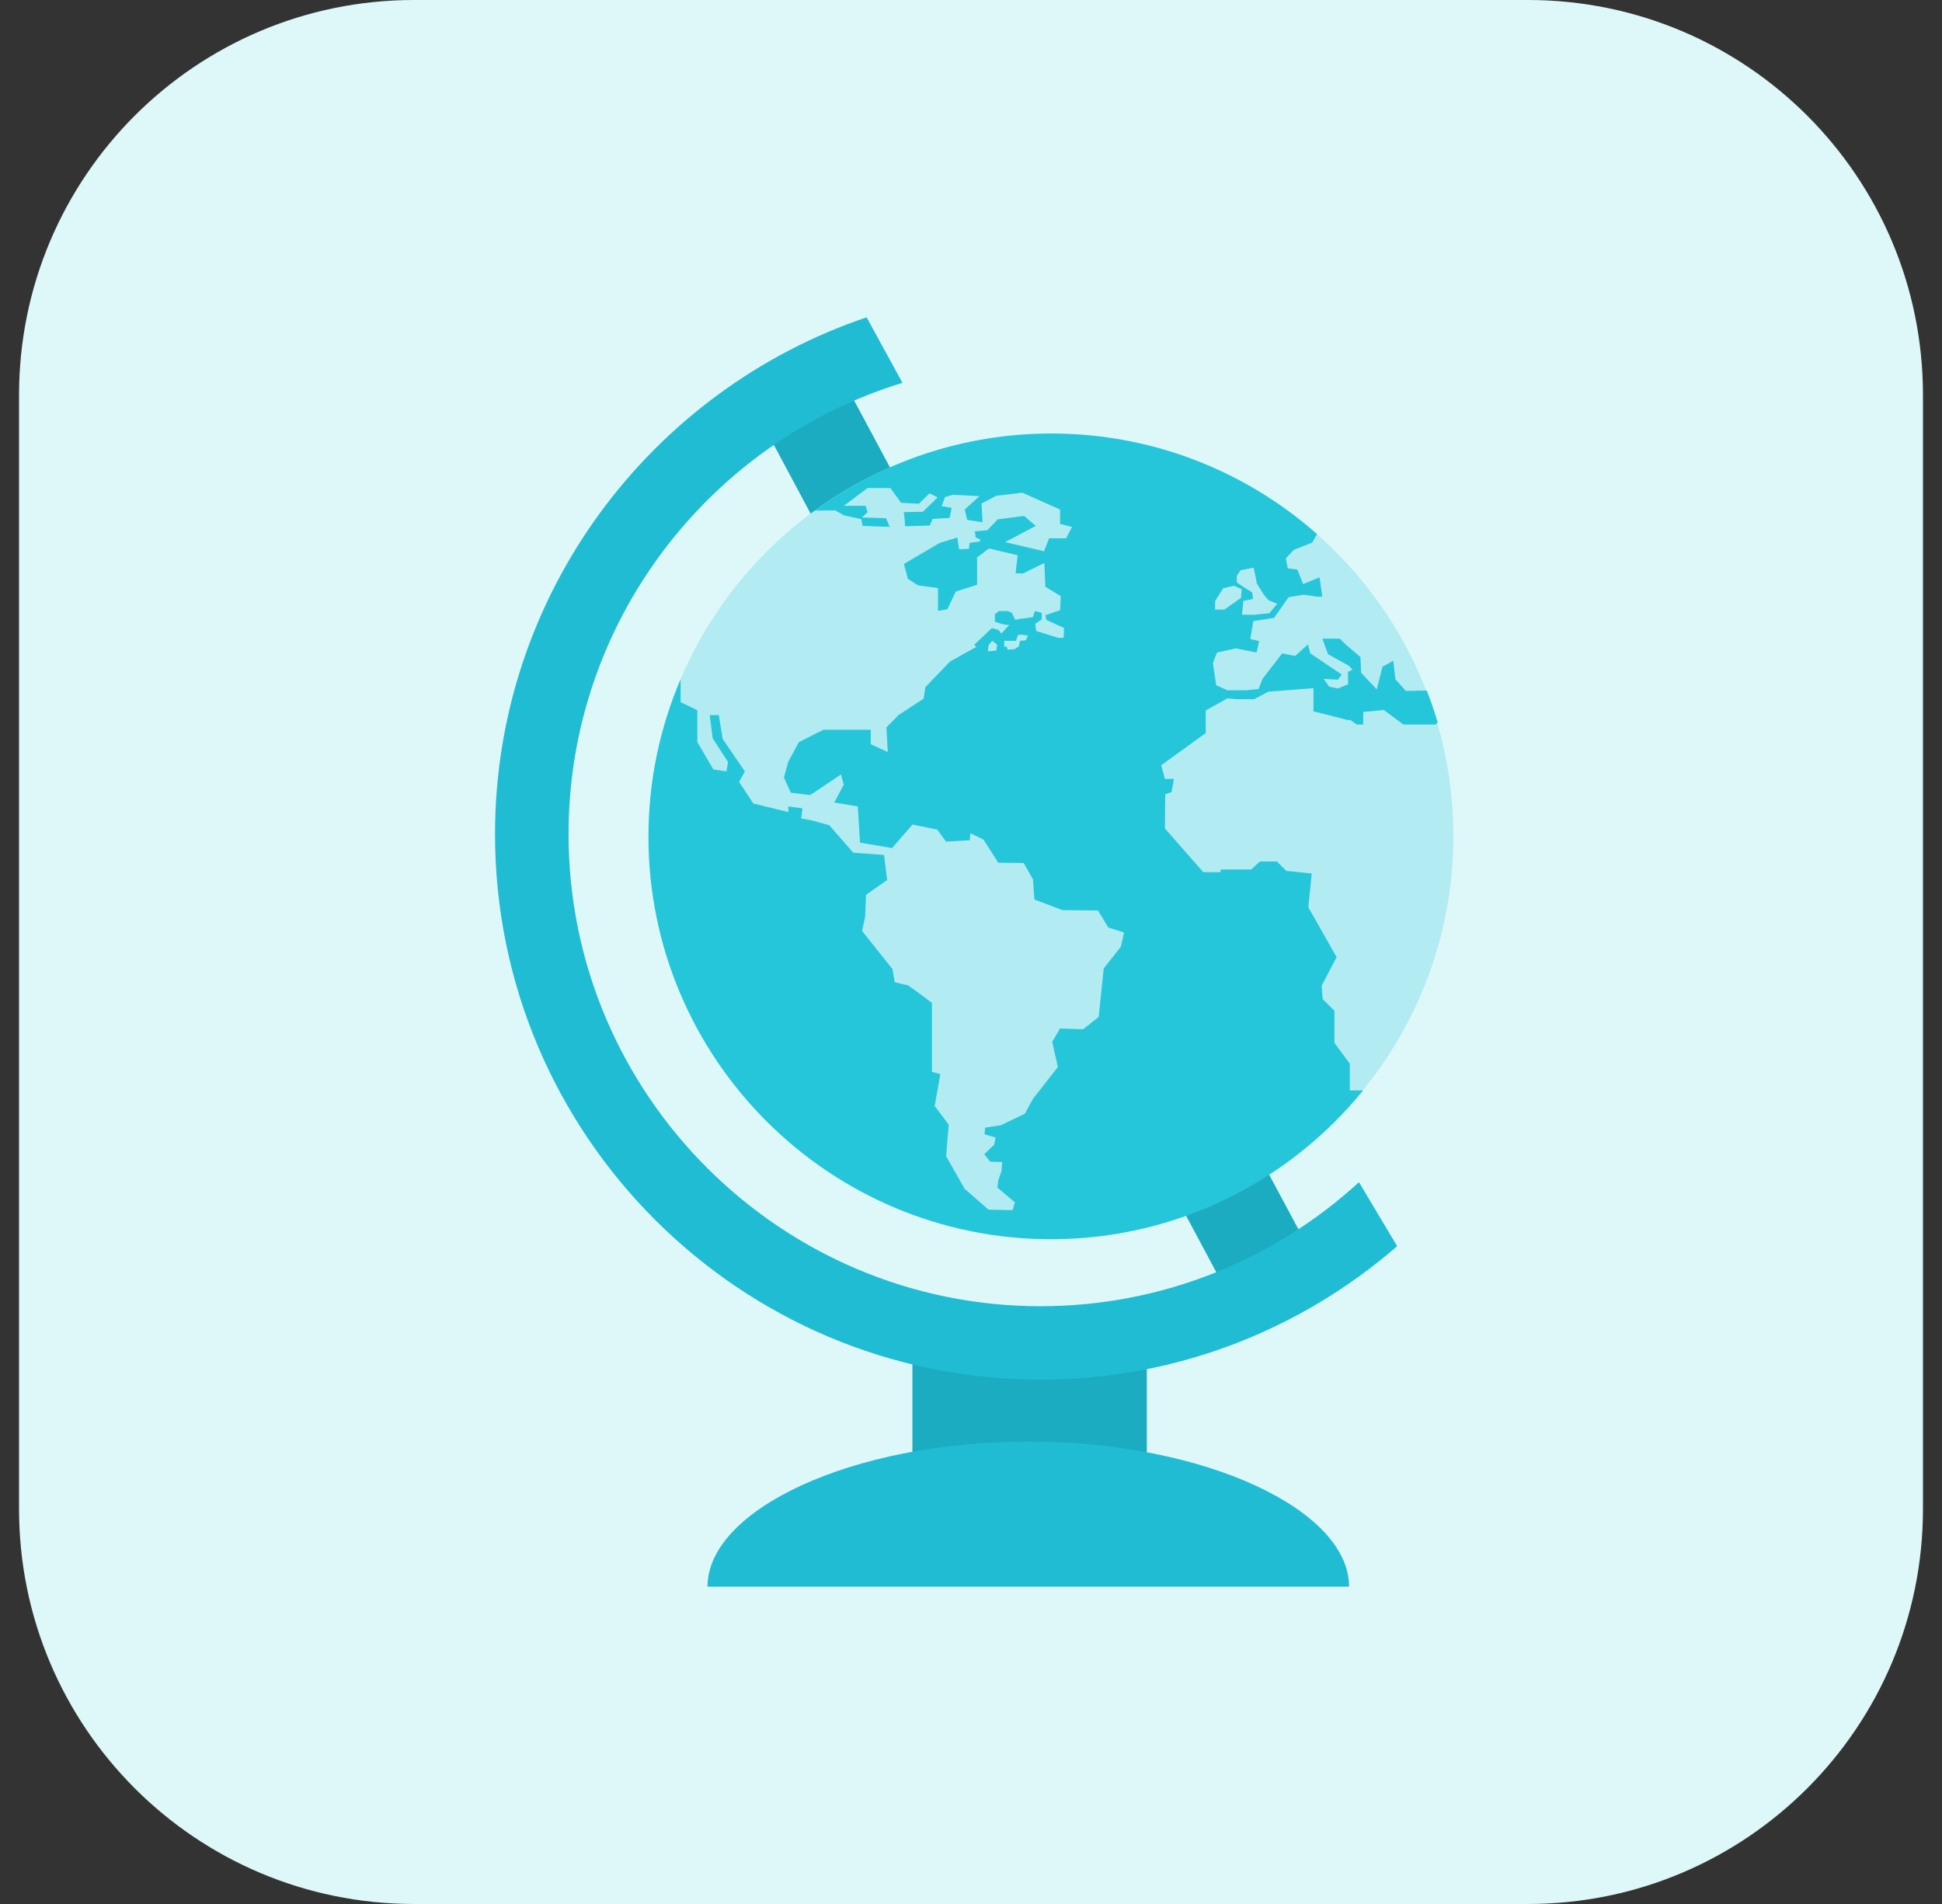
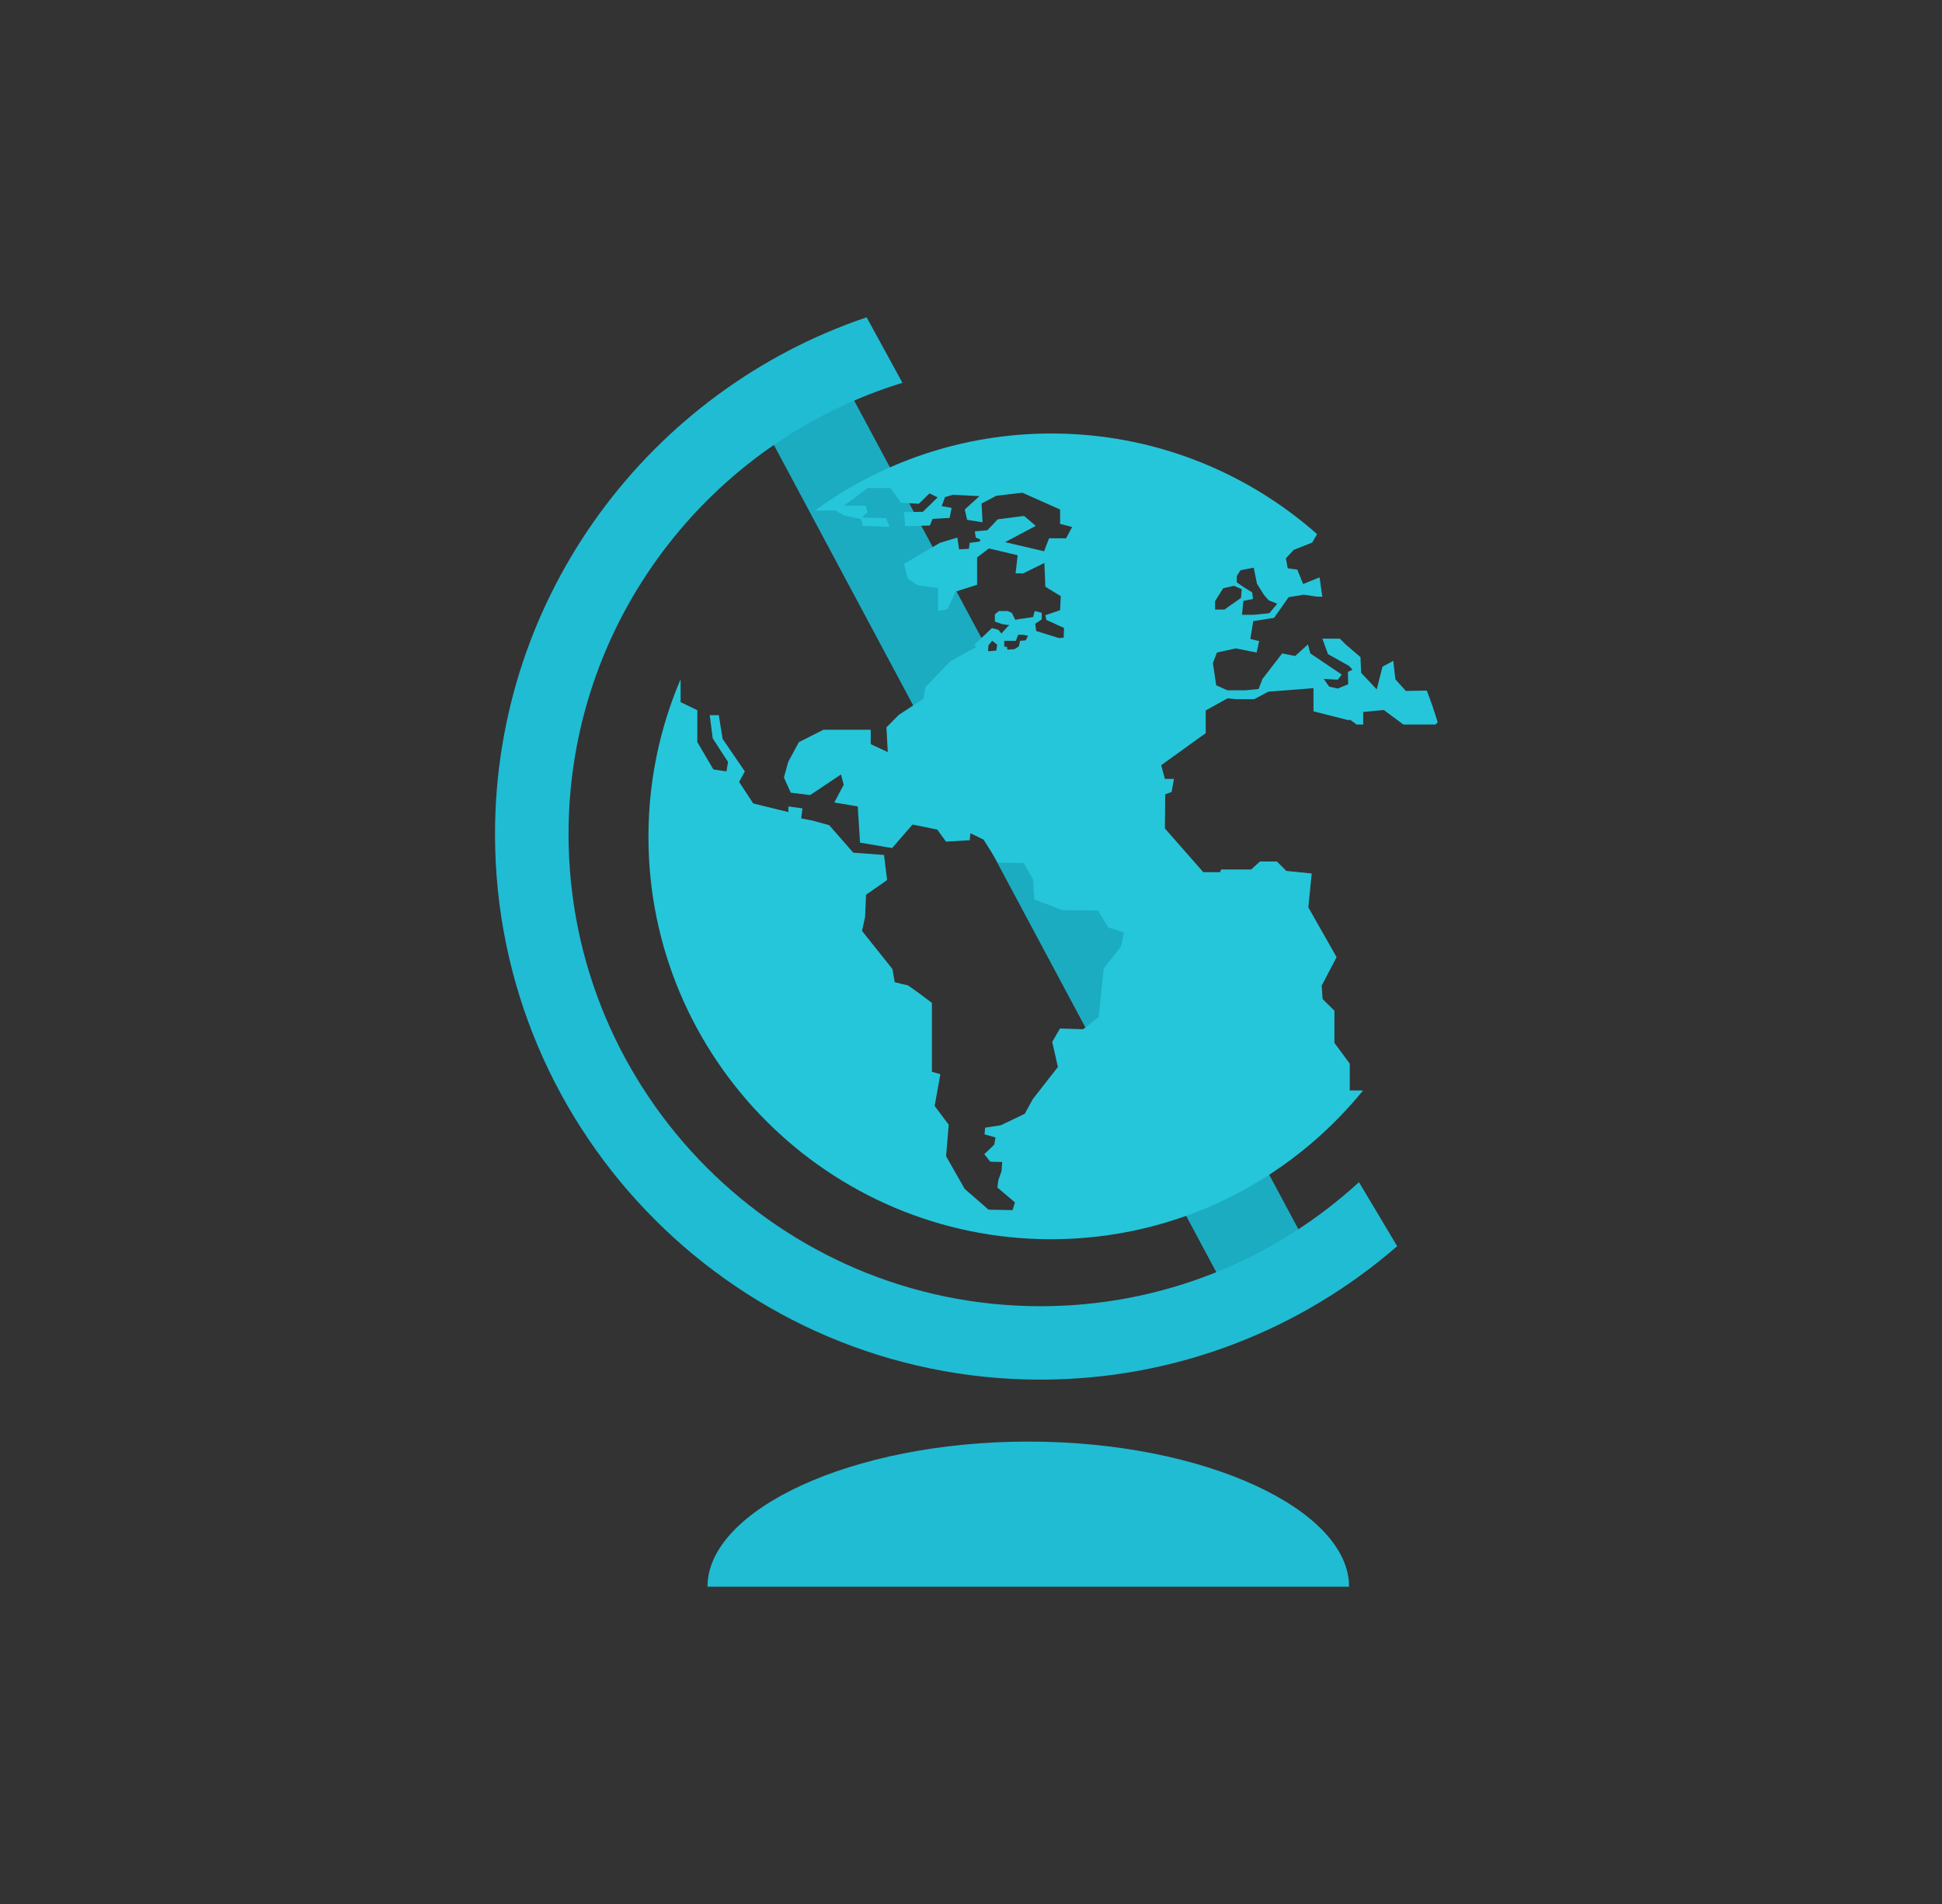
<svg xmlns="http://www.w3.org/2000/svg" width="51" height="50" viewBox="0 0 51 50" fill="none">
  <rect x="0" y="0" width="51" height="50" fill="#333333" stroke="none" />
-   <path d="M40.127 0H10.873C5.144 0 0.5 4.644 0.5 10.373V39.627C0.5 45.356 5.144 50 10.873 50H40.127C45.856 50 50.5 45.356 50.5 39.627V10.373C50.5 4.644 45.856 0 40.127 0Z" fill="#DEF8F9" />
-   <path d="M30.117 35.007H23.961V38.639H30.117V35.007Z" fill="#1BACC1" />
+   <path d="M30.117 35.007V38.639H30.117V35.007Z" fill="#1BACC1" />
  <path d="M32.507 34.466L34.686 33.377L21.845 9.425L19.723 10.562L32.507 34.466Z" fill="#1BACC1" />
  <path d="M23.704 10.052C18.631 11.604 14.931 16.331 14.931 21.905C14.931 28.739 20.493 34.302 27.325 34.302C30.547 34.302 33.483 33.064 35.689 31.045L36.692 32.726C34.18 34.906 30.903 36.23 27.322 36.23C19.425 36.23 13 29.805 13 21.907C13 15.606 17.093 10.244 22.759 8.333L23.701 10.055L23.704 10.052Z" fill="#20BCD3" />
  <path d="M18.58 41.667C18.58 39.653 22.352 37.857 27.004 37.857C31.656 37.857 35.429 39.653 35.429 41.667H18.58Z" fill="#20BCD3" />
-   <path d="M38.167 21.957C38.167 27.791 33.438 32.521 27.603 32.521C21.768 32.521 17.039 27.791 17.039 21.957C17.039 16.122 21.768 11.393 27.603 11.393C33.438 11.393 38.167 16.122 38.167 21.957Z" fill="#B2EBF1" />
  <path d="M35.445 18.894L35.628 19.026H35.8V18.697L36.341 18.645L36.854 19.026H37.696L37.756 18.972C37.673 18.688 37.576 18.407 37.47 18.135L36.92 18.144L36.645 17.84L36.59 17.353L36.307 17.508L36.155 18.104L35.745 17.668L35.728 17.256L35.333 16.918L35.187 16.772H34.728L34.875 17.178L35.425 17.485L35.519 17.585L35.399 17.645L35.405 17.969L35.135 18.081L34.906 18.032L34.763 17.829L35.135 17.849L35.236 17.714L34.411 17.159L34.348 16.924L34.012 17.227L33.672 17.159L33.153 17.832L33.053 18.095L32.721 18.127H32.231L31.939 17.995L31.853 17.413L31.959 17.136L32.457 17.027L33.001 17.136L33.067 16.835L32.835 16.78L32.913 16.311L33.46 16.225L33.841 15.683L34.236 15.617L34.594 15.669H34.726L34.654 15.162L34.222 15.337L34.07 14.959L33.818 14.924L33.769 14.664L33.975 14.44L34.462 14.248L34.588 14.025C32.726 12.383 30.283 11.384 27.61 11.384C25.29 11.384 23.145 12.137 21.4 13.409L21.933 13.403L22.171 13.535L22.618 13.632L22.652 13.81L23.365 13.836L23.268 13.609L22.635 13.589L22.784 13.449L22.732 13.283H22.16L22.784 12.816H23.383L23.663 13.203L24.13 13.229L24.411 12.956L24.623 13.062L24.236 13.44C24.236 13.44 23.701 13.449 23.726 13.449C23.752 13.449 23.769 13.819 23.769 13.819L24.419 13.801L24.491 13.627L24.938 13.601L24.992 13.337L24.729 13.291L24.818 13.054L25.021 12.994L25.723 13.028L25.336 13.38L25.399 13.652L25.803 13.715L25.777 13.223L26.164 13.019L26.849 12.939L27.84 13.38V13.758L28.155 13.839L27.997 14.136H27.55L27.419 14.477L26.396 14.237L27.201 13.81L26.894 13.549L26.201 13.638L26.141 13.701L26.13 13.715L25.929 13.925L25.6 13.953L25.625 14.116L25.74 14.165L25.734 14.22L25.465 14.257L25.445 14.412L25.187 14.426L25.141 14.116L24.68 14.257L23.738 14.81L23.844 15.199L24.107 15.371L24.634 15.443V16.041L24.878 16.001L25.101 15.534L25.66 15.357V14.638L25.972 14.403L26.725 14.581L26.671 15.056H26.874L27.427 14.784L27.453 15.408L27.857 15.655L27.84 16.024L27.453 16.156L27.479 16.279L27.943 16.491L27.934 16.746L27.799 16.757V16.752L27.212 16.571L27.186 16.382L27.358 16.265V16.093L27.175 16.047L27.129 16.205L26.806 16.253L26.774 16.242V16.259L26.662 16.276L26.571 16.093L26.465 16.047H26.233L26.127 16.133V16.325L26.324 16.391L26.519 16.419L26.476 16.439L26.299 16.637L26.221 16.54L26.049 16.494L25.582 16.935L25.643 16.987L24.952 17.37L24.302 18.046L24.256 18.347L23.603 18.774L23.279 19.101L23.314 19.751L22.867 19.542V19.164H21.624L20.979 19.49L20.699 20.009L20.587 20.418L20.767 20.816L21.277 20.879L22.085 20.338L22.157 20.607L21.91 21.074L22.526 21.177L22.586 22.128L23.428 22.271L23.964 21.653L24.614 21.785L24.843 22.102L25.468 22.065L25.485 21.882L25.829 22.048L26.215 22.655L26.883 22.664L27.129 23.094L27.164 23.621L27.903 23.901L28.834 23.91L29.106 24.357L29.518 24.488L29.438 24.858L28.985 25.434L28.854 26.706L28.444 27.029L27.837 27.009L27.633 27.361L27.782 28.02L27.123 28.863L26.912 29.249L26.284 29.55L25.872 29.613L25.855 29.788L26.144 29.871L26.11 30.06L25.849 30.309L26.006 30.507L26.319 30.515L26.301 30.756L26.218 30.991L26.193 31.186L26.654 31.575L26.591 31.779L25.961 31.767L25.333 31.22L24.846 30.363L24.915 29.536L24.546 29.043L24.695 28.209L24.474 28.146V26.336C24.474 26.336 23.858 25.869 23.824 25.869C23.789 25.869 23.497 25.792 23.497 25.792L23.437 25.448L22.638 24.446L22.718 24.085L22.744 23.497L23.297 23.111L23.216 22.452L22.409 22.392L21.776 21.67L21.329 21.547L21.04 21.492L21.074 21.229L20.704 21.177V21.326L19.782 21.1L19.41 20.533L19.561 20.258L18.977 19.404L18.877 18.78H18.639L18.716 19.387L19.12 20.011L19.077 20.258L18.734 20.206L18.313 19.487V18.651L17.874 18.439V17.837C17.33 19.109 17.029 20.507 17.029 21.974C17.029 27.803 21.77 32.543 27.599 32.543C30.905 32.543 33.858 31.019 35.797 28.636H35.447V27.932L35.044 27.387V26.542L34.734 26.236L34.709 25.884L35.101 25.136L34.359 23.827L34.448 22.939L33.78 22.87L33.534 22.624H33.087L32.858 22.833H32.068L32.042 22.904H31.601L30.592 21.756L30.601 20.859L30.767 20.799L30.83 20.455H30.592L30.495 20.095L31.664 19.252V18.657L32.236 18.339L32.468 18.361H32.938L33.308 18.164L34.494 18.072V18.68L35.43 18.917L35.445 18.894ZM32.48 15.125L32.577 14.976L32.924 14.907L33.01 15.328L33.196 15.626L33.319 15.766L33.543 15.855L33.334 16.104L32.924 16.145H32.617L32.652 15.781L32.907 15.729L32.884 15.557L32.646 15.408L32.48 15.294V15.128V15.125ZM31.91 15.786L32.122 15.448L32.406 15.383L32.609 15.471L32.592 15.7L32.156 16.007H31.91V15.789V15.786ZM26.167 17.084L25.946 17.104L25.958 16.949L26.055 16.826L26.187 16.929L26.164 17.084H26.167ZM26.937 16.815L26.788 16.829L26.757 16.975L26.642 17.047L26.456 17.061C26.45 17.018 26.445 16.984 26.445 16.984H26.373V16.829H26.677L26.74 16.669H26.86L26.997 16.694L26.937 16.818V16.815Z" fill="#25C6DA" />
</svg>